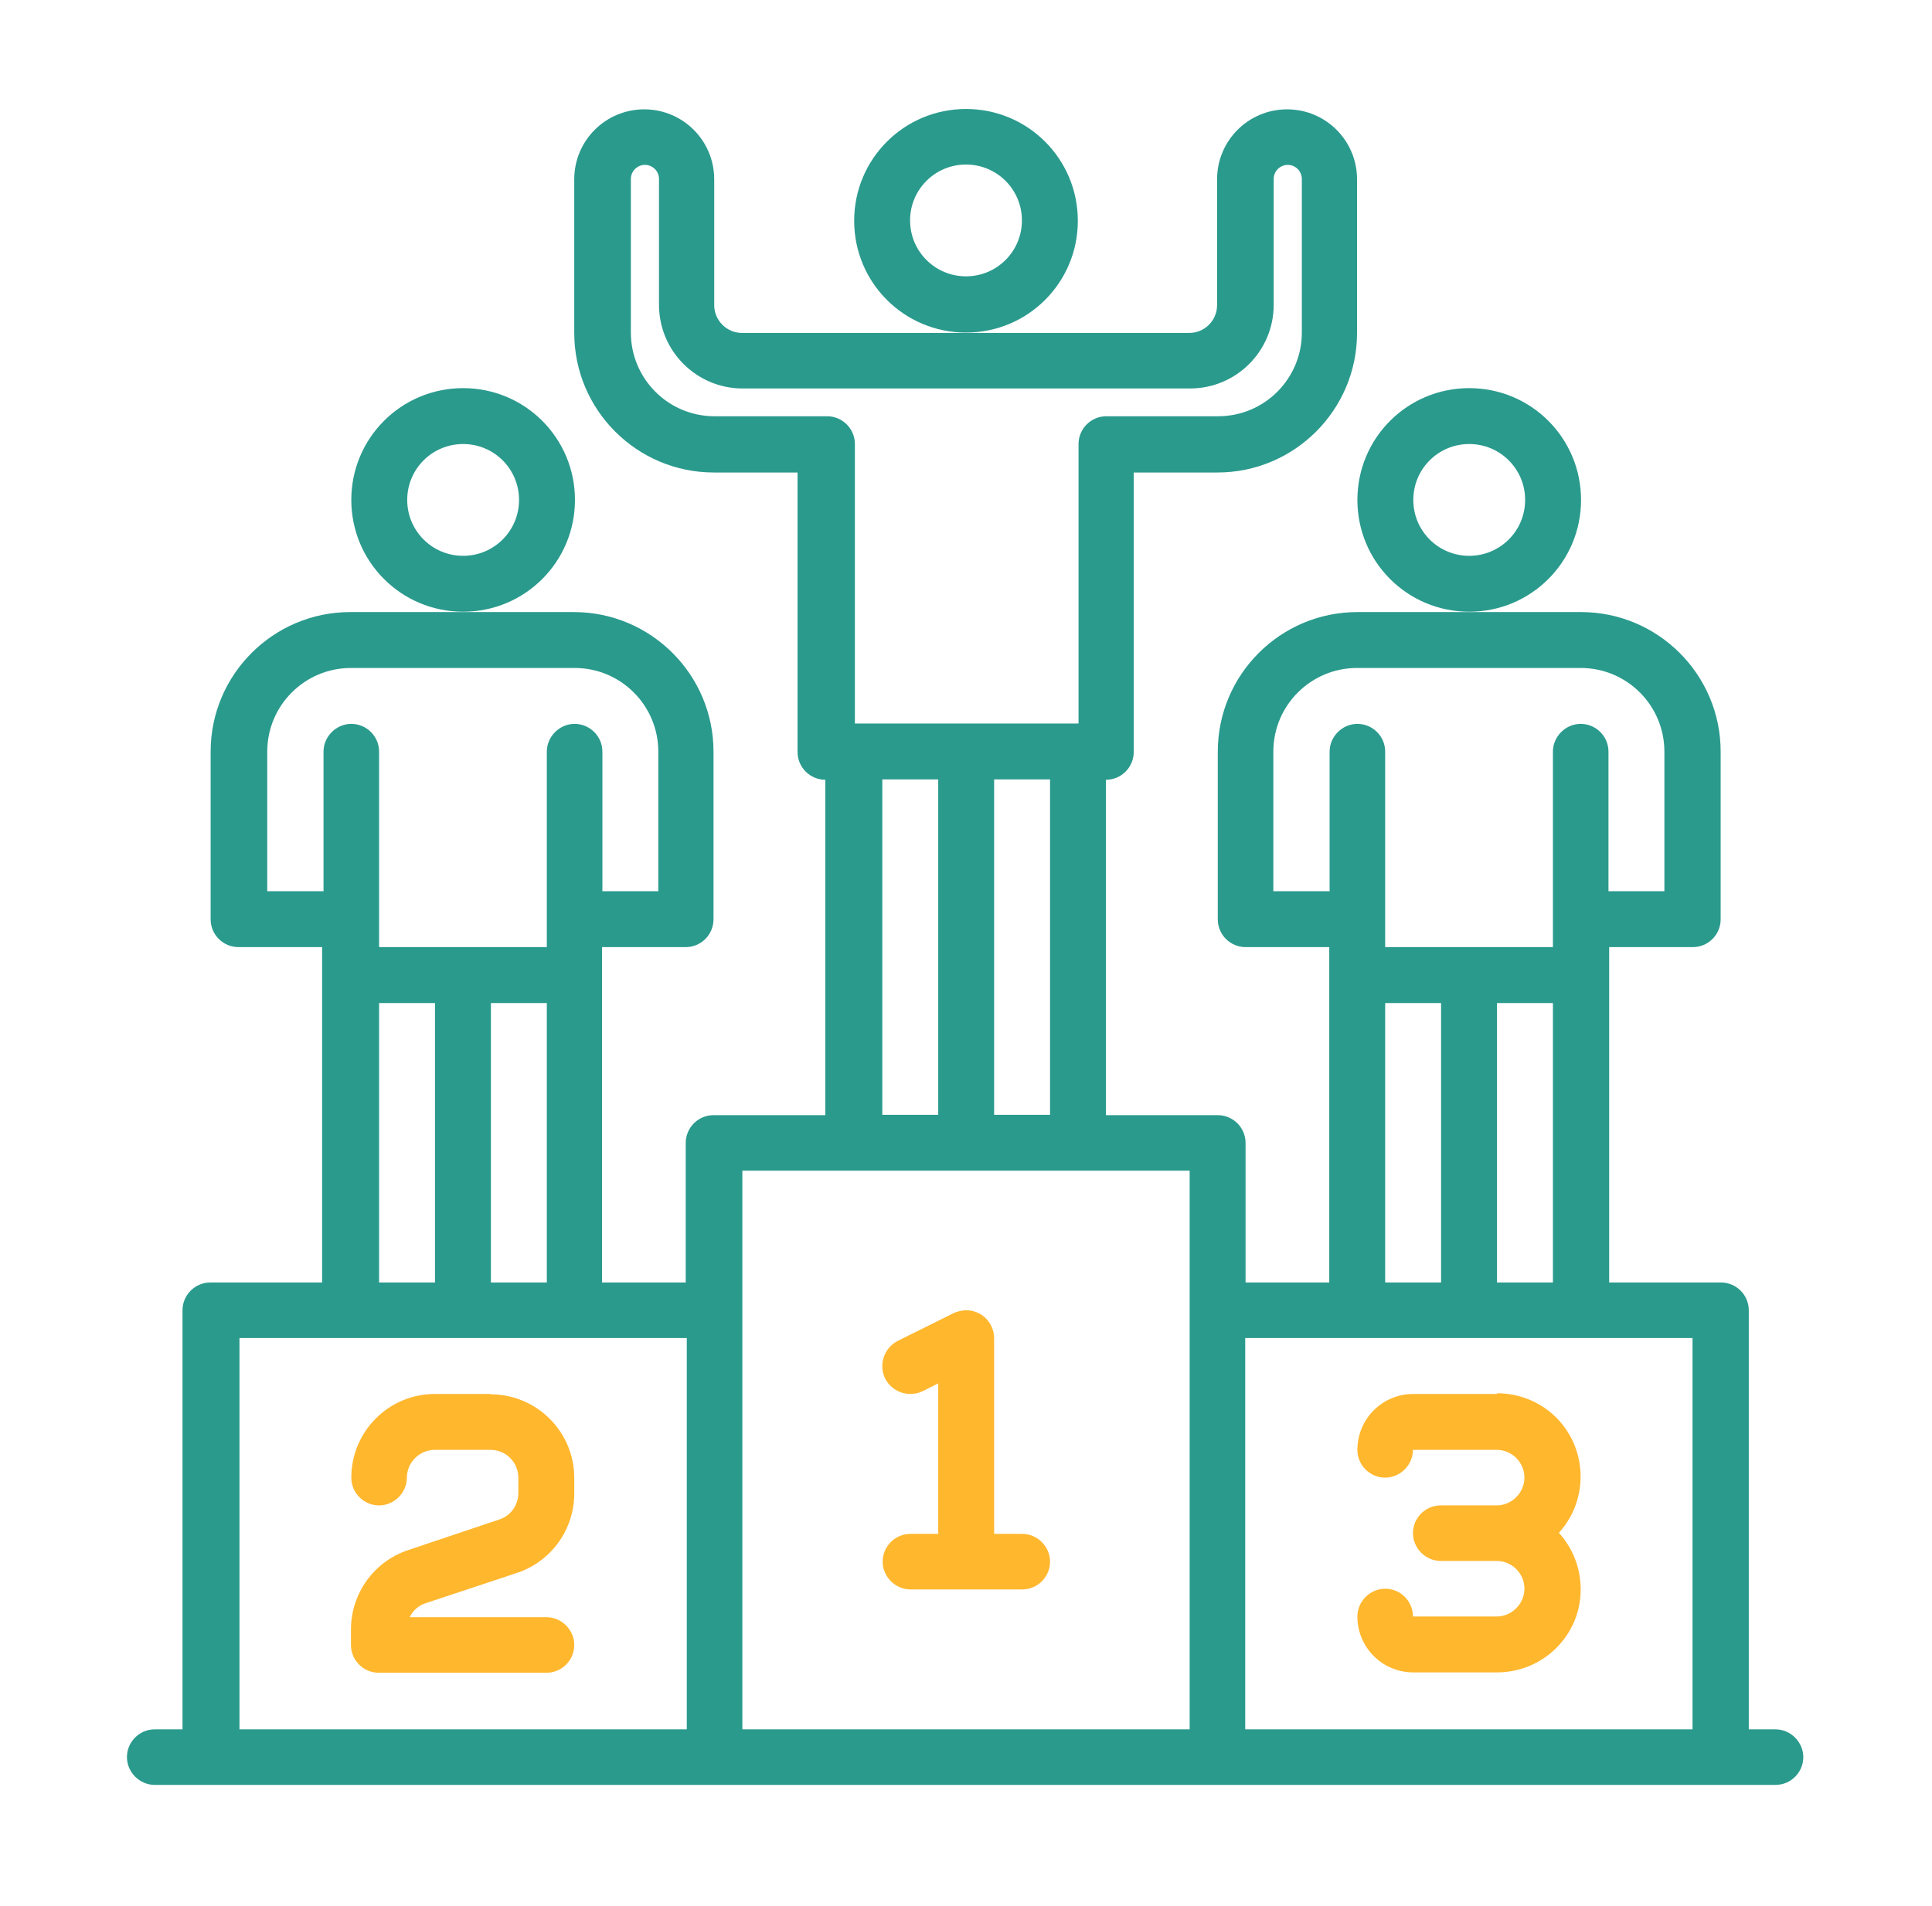
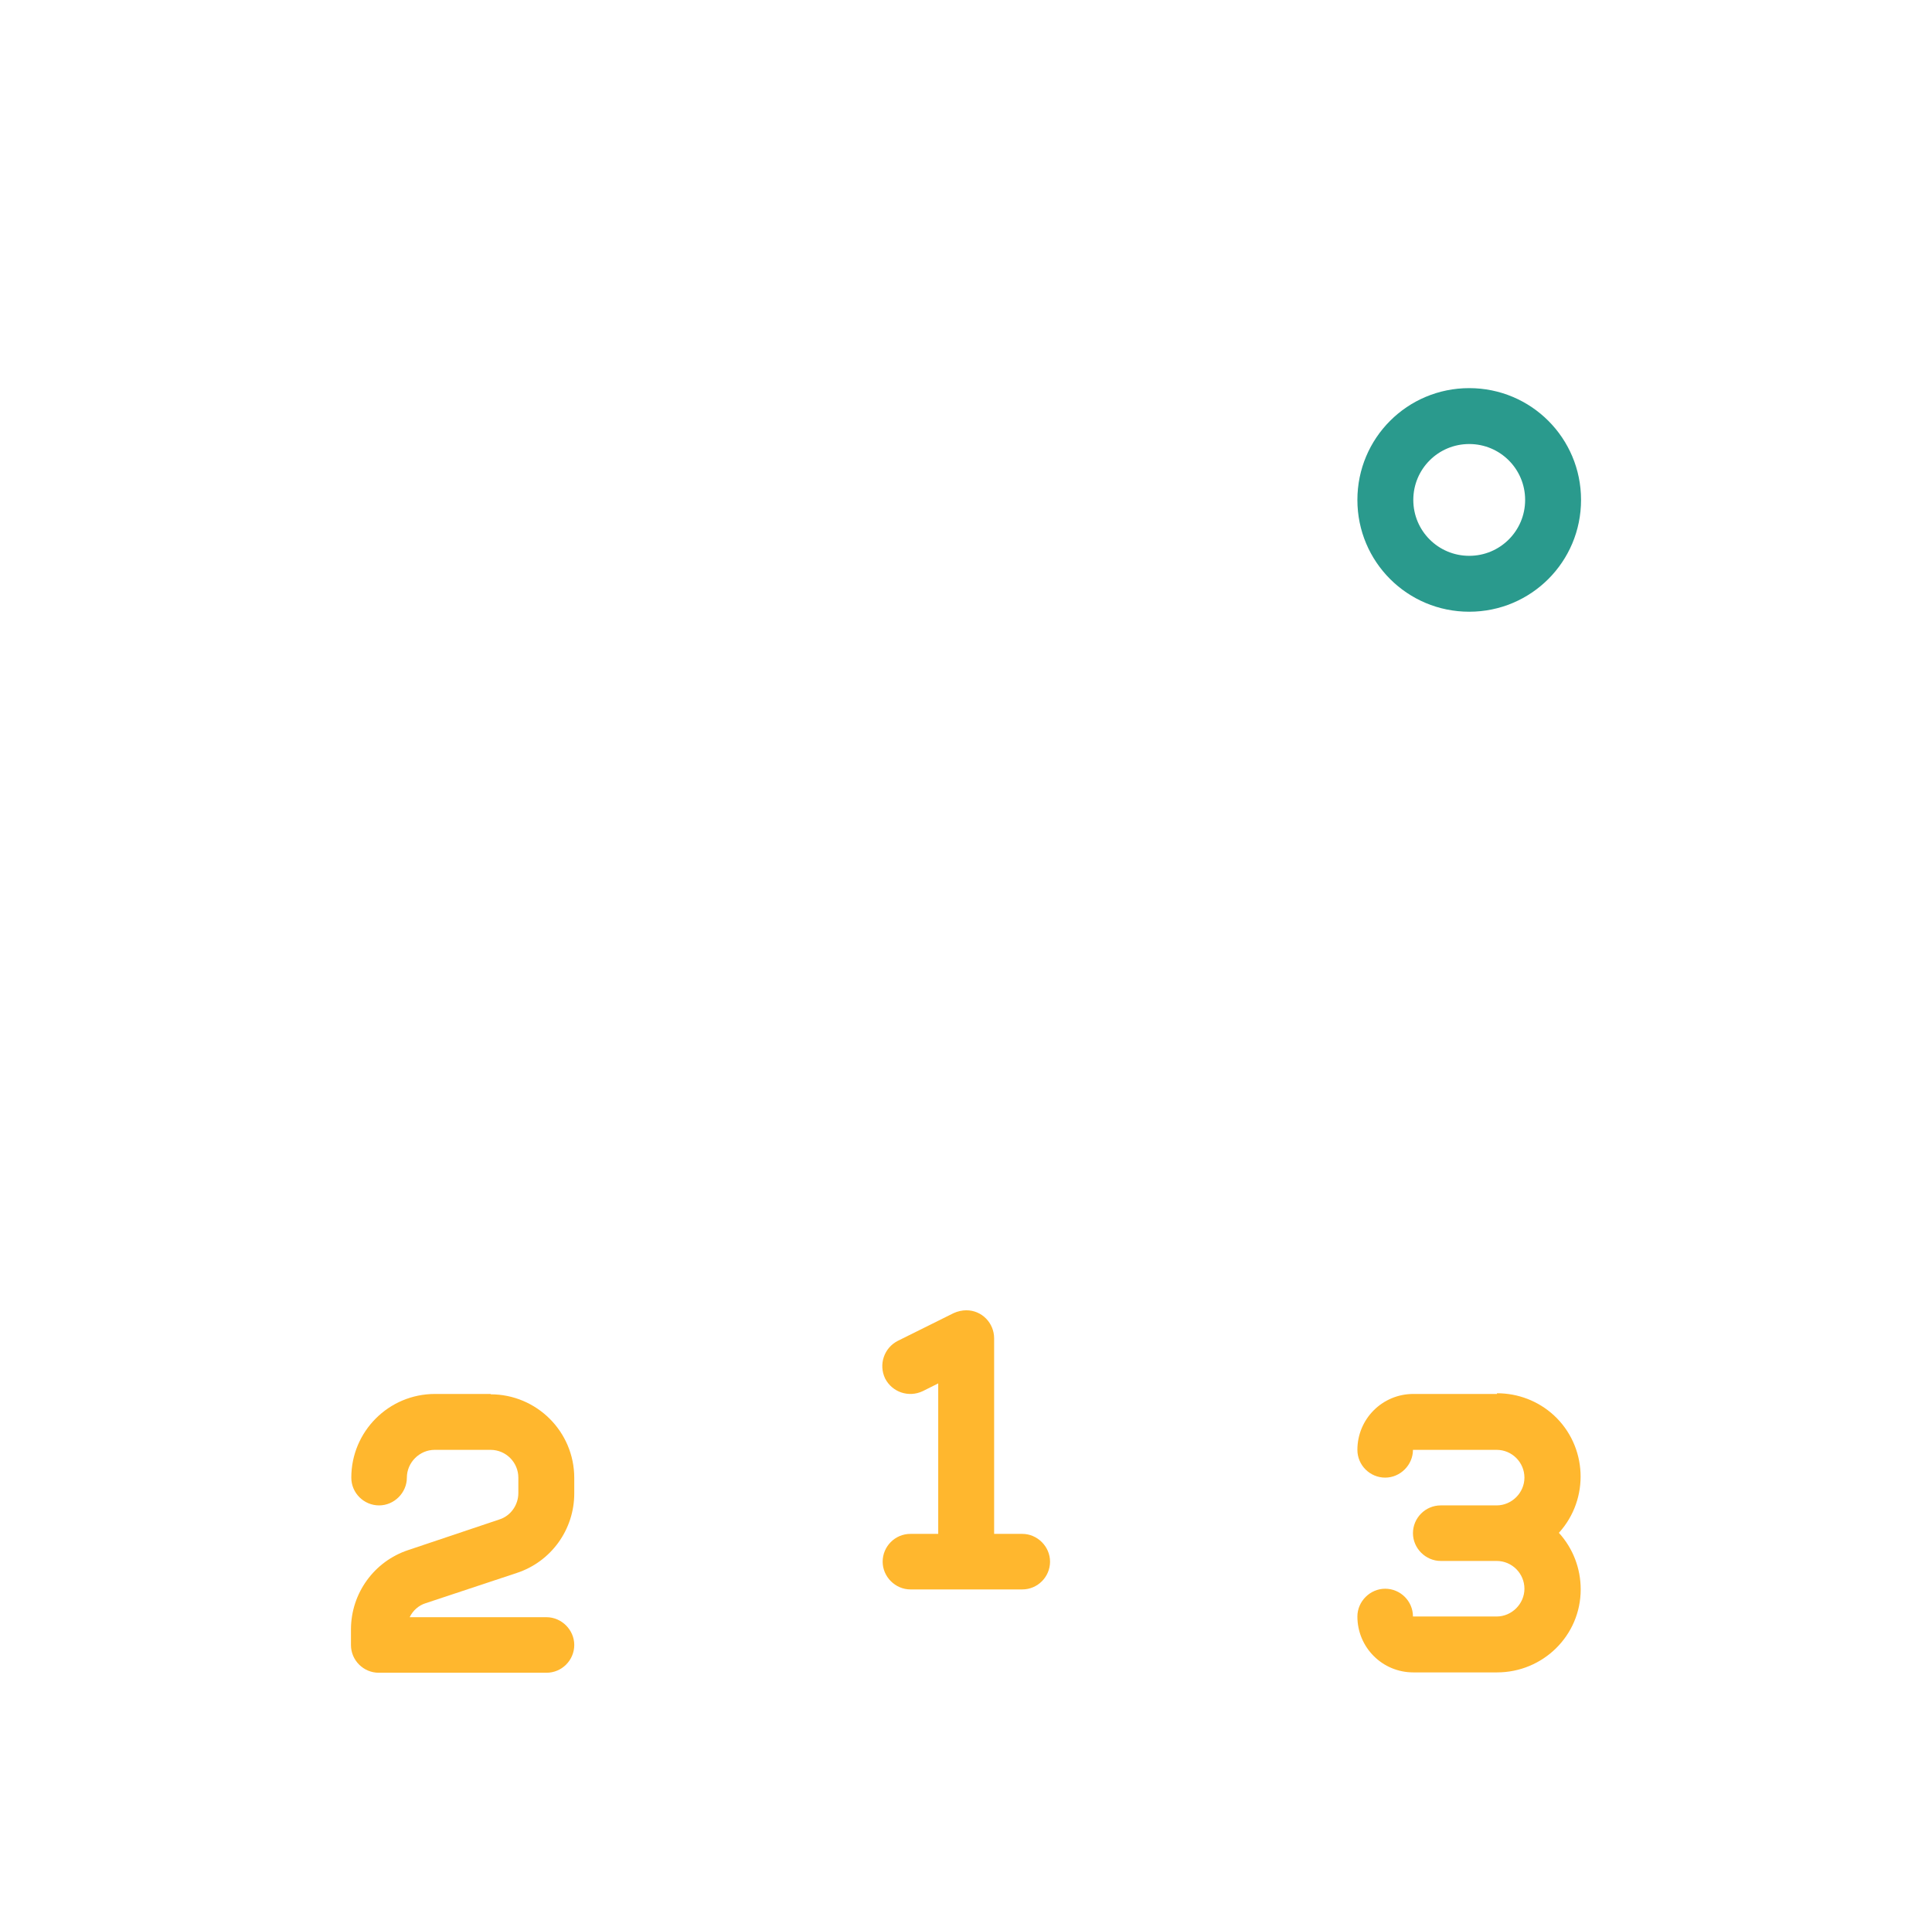
<svg xmlns="http://www.w3.org/2000/svg" id="Laag_1" viewBox="0 0 54.94 54.22">
  <defs>
    <style> .cls-1 { fill: #2a9a8d; } .cls-2 { fill: #ffb72e; } </style>
  </defs>
  <g id="podium-prize-award-reward-winner">
-     <path class="cls-1" d="M30.65,6.28c0-1.76-1.42-3.18-3.18-3.18s-3.18,1.42-3.18,3.18,1.42,3.18,3.18,3.18,3.18-1.42,3.18-3.18ZM27.47,7.86c-.88,0-1.59-.71-1.59-1.59s.71-1.59,1.59-1.59,1.59.71,1.59,1.59-.71,1.59-1.59,1.59Z" />
    <path class="cls-1" d="M44.96,14.22c0-1.76-1.42-3.18-3.18-3.18s-3.18,1.42-3.18,3.18,1.42,3.18,3.18,3.18,3.18-1.42,3.18-3.18ZM41.78,15.81c-.88,0-1.59-.71-1.59-1.59s.71-1.59,1.59-1.59,1.59.71,1.59,1.59-.71,1.59-1.59,1.59Z" />
-     <path class="cls-1" d="M16.35,14.22c0-1.76-1.42-3.18-3.18-3.18s-3.18,1.42-3.18,3.18,1.42,3.18,3.18,3.18,3.18-1.42,3.18-3.18ZM13.17,15.81c-.88,0-1.59-.71-1.59-1.59s.71-1.59,1.59-1.59,1.59.71,1.59,1.59-.71,1.59-1.59,1.59Z" />
    <path class="cls-2" d="M29.06,43.63h-.79v-5.56c0-.44-.35-.8-.79-.8-.12,0-.25.03-.36.08l-1.59.79c-.39.2-.55.67-.36,1.07.2.39.67.55,1.07.36l.44-.22v4.28h-.79c-.44,0-.79.36-.79.79s.36.79.79.79h3.18c.44,0,.79-.36.79-.79s-.36-.79-.79-.79Z" />
    <path class="cls-2" d="M13.96,39.65h-1.59c-1.32,0-2.38,1.07-2.38,2.38,0,.44.36.79.79.79s.79-.36.79-.79.36-.79.79-.79h1.59c.44,0,.79.36.79.79v.44c0,.34-.22.65-.54.75l-2.59.87c-.97.32-1.63,1.23-1.63,2.26v.44c0,.44.36.79.79.79h4.77c.44,0,.79-.36.79-.79s-.36-.79-.79-.79h-3.89c.09-.19.26-.34.46-.4l2.59-.86c.97-.32,1.63-1.23,1.63-2.26v-.44c0-1.32-1.07-2.38-2.38-2.38Z" />
    <path class="cls-2" d="M42.57,39.65h-2.38c-.88,0-1.59.71-1.59,1.59,0,.44.36.79.79.79s.79-.36.79-.79h2.38c.44,0,.79.36.79.79s-.36.79-.79.79h-1.59c-.44,0-.79.36-.79.79s.36.79.79.79h1.59c.44,0,.79.36.79.79s-.36.79-.79.79h-2.38c0-.44-.36-.79-.79-.79s-.79.36-.79.79c0,.88.71,1.59,1.59,1.59h2.38c1.31,0,2.38-1.05,2.38-2.36,0-.6-.22-1.17-.62-1.61.88-.97.81-2.47-.15-3.35-.44-.4-1.01-.62-1.61-.62Z" />
-     <path class="cls-1" d="M50.52,49.19h-.79v-11.92c0-.44-.36-.79-.79-.79h-3.18v-9.54h2.38c.44,0,.79-.36.79-.79v-4.77c0-2.19-1.78-3.97-3.97-3.97h-6.36c-2.19,0-3.97,1.78-3.97,3.97v4.77c0,.44.36.79.79.79h2.38v9.54h-2.38v-3.97c0-.44-.36-.79-.79-.79h-3.18v-9.54c.44,0,.79-.36.79-.79v-7.95h2.38c2.19,0,3.97-1.78,3.97-3.97v-4.37c0-1.1-.89-1.99-1.99-1.99s-1.99.89-1.99,1.99v3.58c0,.44-.36.79-.79.79h-12.72c-.44,0-.79-.36-.79-.79v-3.58c0-1.1-.89-1.99-1.99-1.99s-1.99.89-1.99,1.99v4.37c0,2.19,1.78,3.97,3.97,3.97h2.38v7.95c0,.44.36.79.79.79v9.54h-3.18c-.44,0-.79.36-.79.79v3.97h-2.38v-9.54h2.38c.44,0,.79-.36.79-.79v-4.77c0-2.19-1.78-3.97-3.97-3.97h-6.36c-2.19,0-3.97,1.78-3.97,3.97v4.77c0,.44.36.79.79.79h2.38v9.54h-3.18c-.44,0-.79.36-.79.79v11.92h-.79c-.44,0-.79.36-.79.79s.36.79.79.79h46.09c.44,0,.79-.36.79-.79s-.36-.79-.79-.79ZM7.6,25.35v-3.97c0-1.32,1.07-2.38,2.38-2.38h6.36c1.32,0,2.38,1.07,2.38,2.38v3.97h-1.59v-3.97c0-.44-.36-.79-.79-.79s-.79.36-.79.79v5.56h-4.77v-5.56c0-.44-.36-.79-.79-.79s-.79.36-.79.79v3.97h-1.59ZM15.55,28.53v7.95h-1.59v-7.95h1.59ZM12.37,28.53v7.95h-1.59v-7.95h1.59ZM19.52,49.19H6.81v-11.13h12.72v11.13ZM20.32,11.84c-1.32,0-2.38-1.07-2.38-2.38v-4.37c0-.22.18-.4.4-.4s.4.18.4.4v3.58c0,1.32,1.07,2.38,2.38,2.38h12.72c1.32,0,2.38-1.07,2.38-2.38v-3.58c0-.22.18-.4.4-.4s.4.18.4.4v4.37c0,1.32-1.07,2.38-2.38,2.38h-3.18c-.44,0-.79.36-.79.79v7.95h-6.36v-7.95c0-.44-.36-.79-.79-.79h-3.18ZM29.86,22.17v9.54h-1.59v-9.54h1.59ZM26.68,22.17v9.54h-1.59v-9.54h1.59ZM33.83,49.19h-12.72v-15.89h12.72v15.89ZM36.21,25.35v-3.97c0-1.32,1.07-2.38,2.38-2.38h6.36c1.32,0,2.38,1.07,2.38,2.38v3.97h-1.59v-3.97c0-.44-.36-.79-.79-.79s-.79.36-.79.79v5.56h-4.77v-5.56c0-.44-.36-.79-.79-.79s-.79.36-.79.79v3.97h-1.59ZM44.16,28.53v7.95h-1.59v-7.95h1.59ZM40.98,28.53v7.95h-1.59v-7.95h1.59ZM48.13,49.19h-12.72v-11.13h12.72v11.13Z" />
  </g>
</svg>